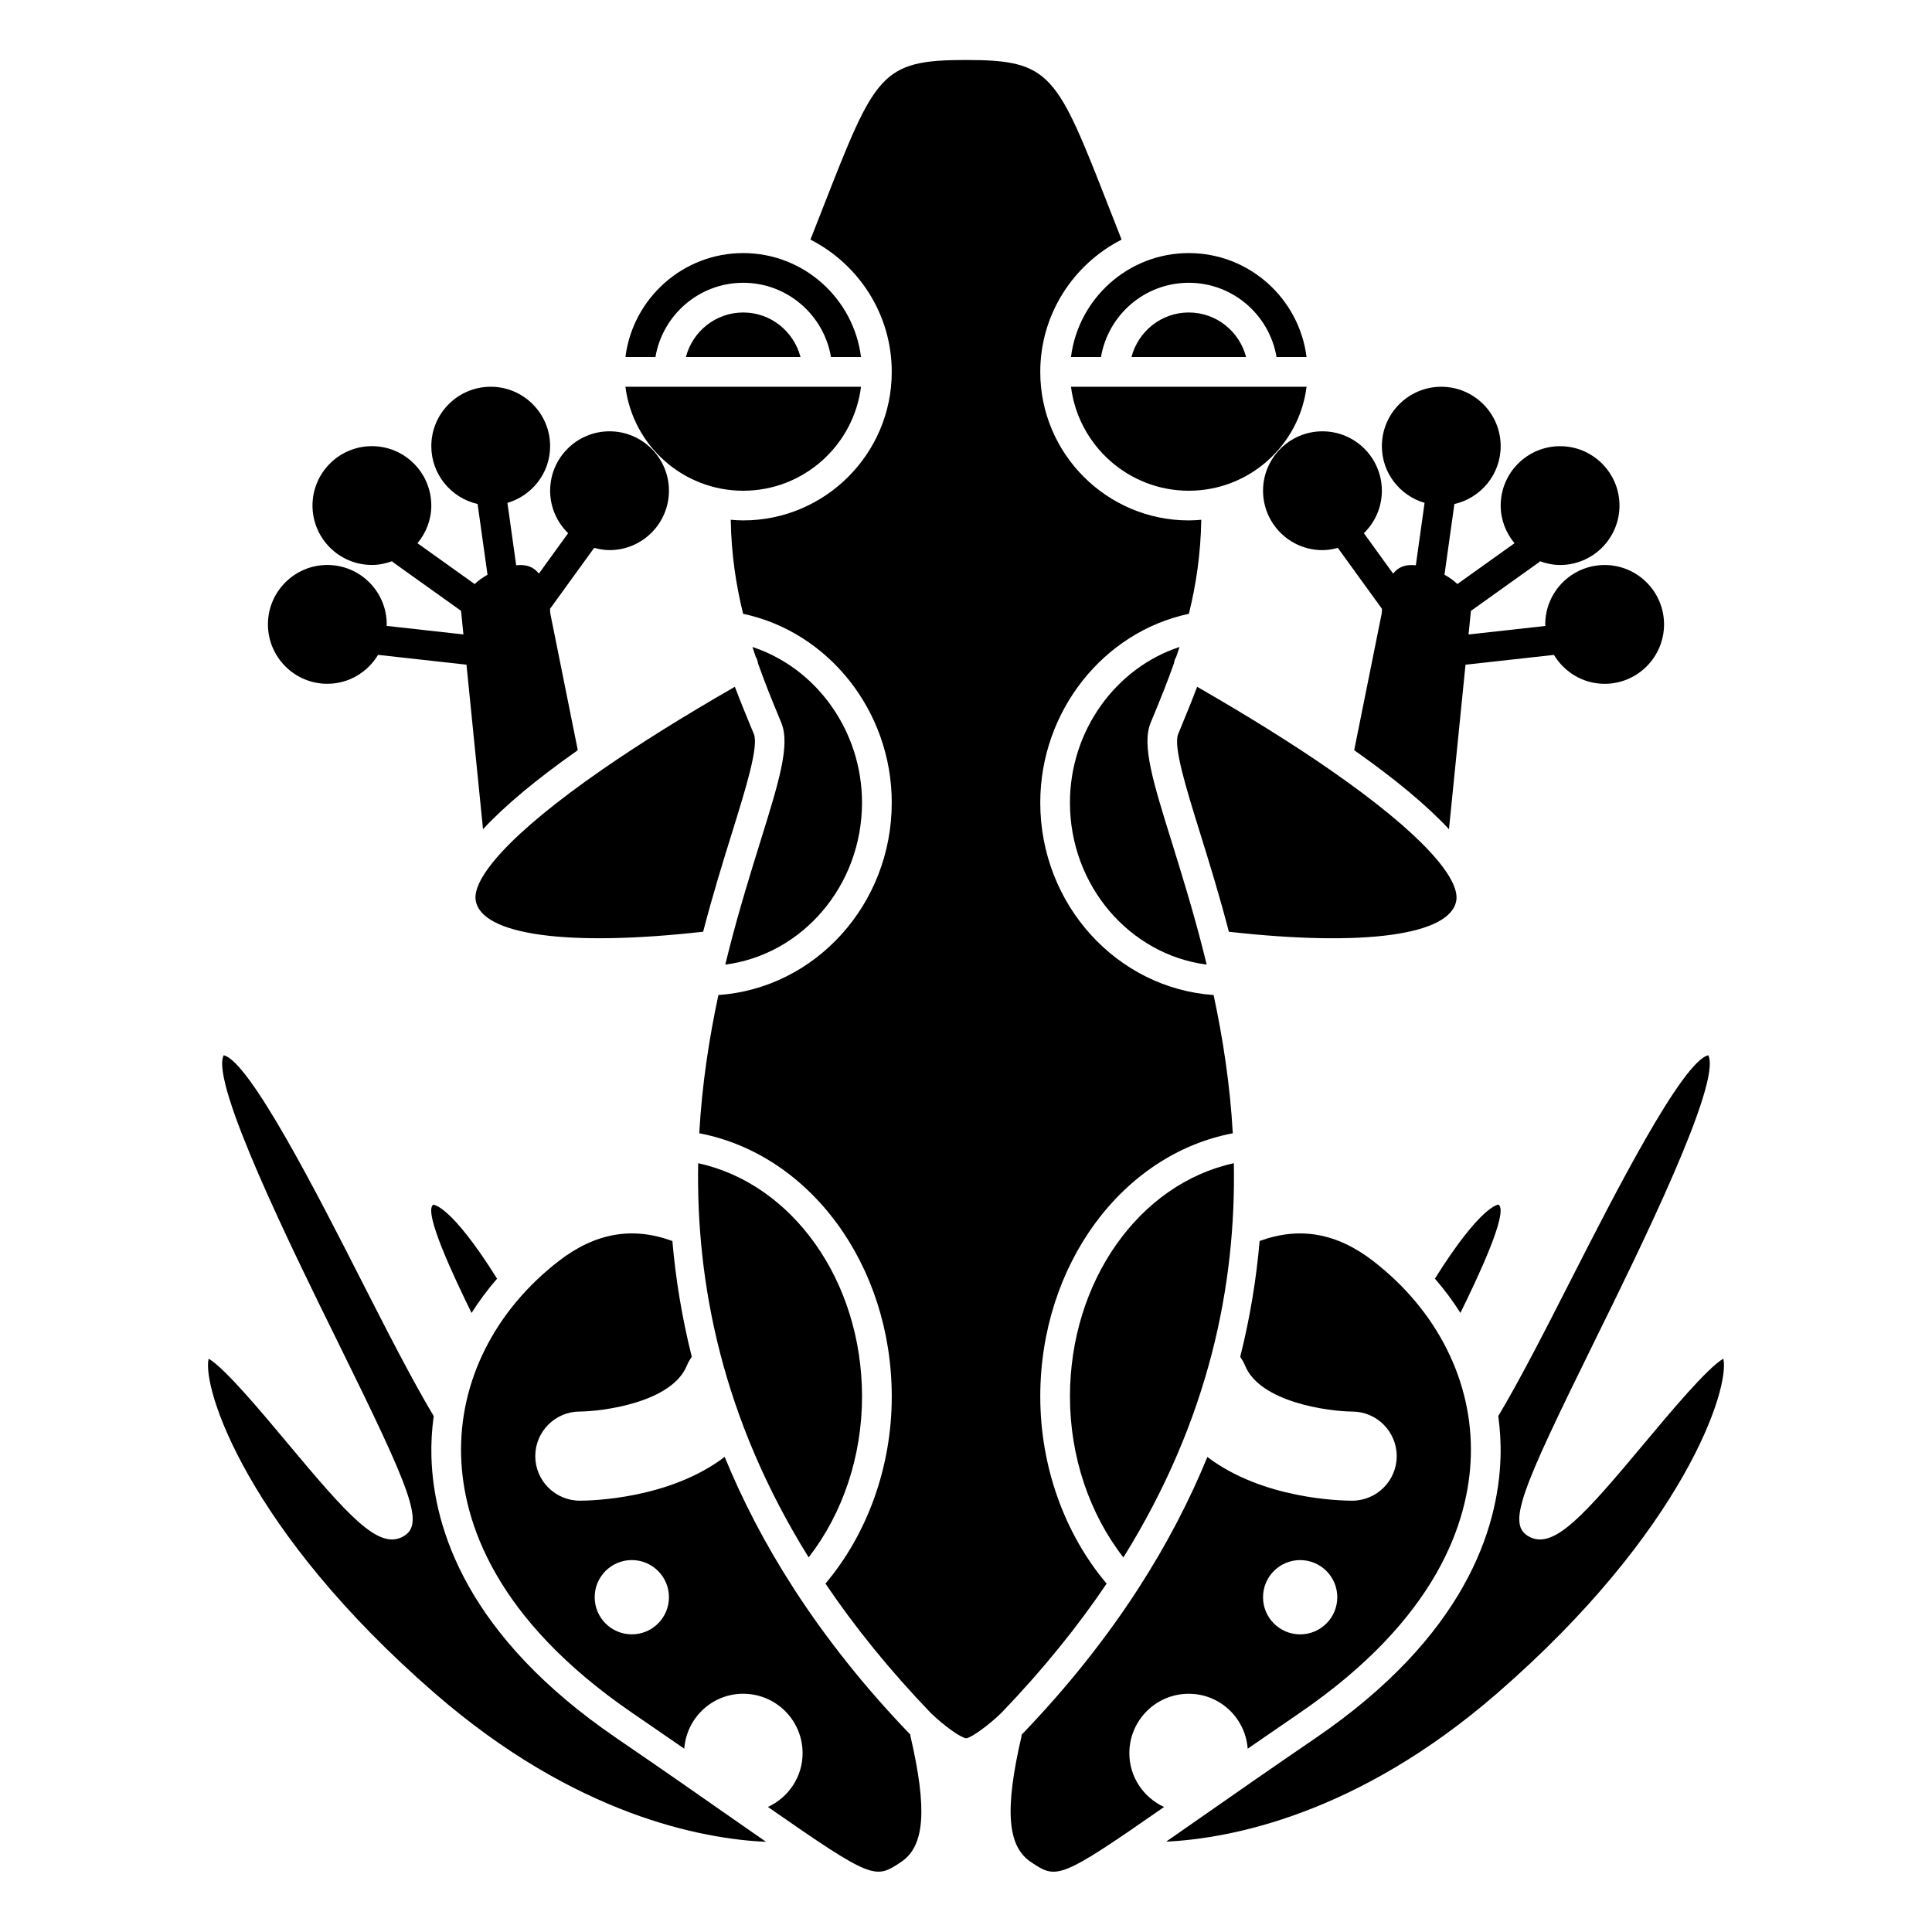
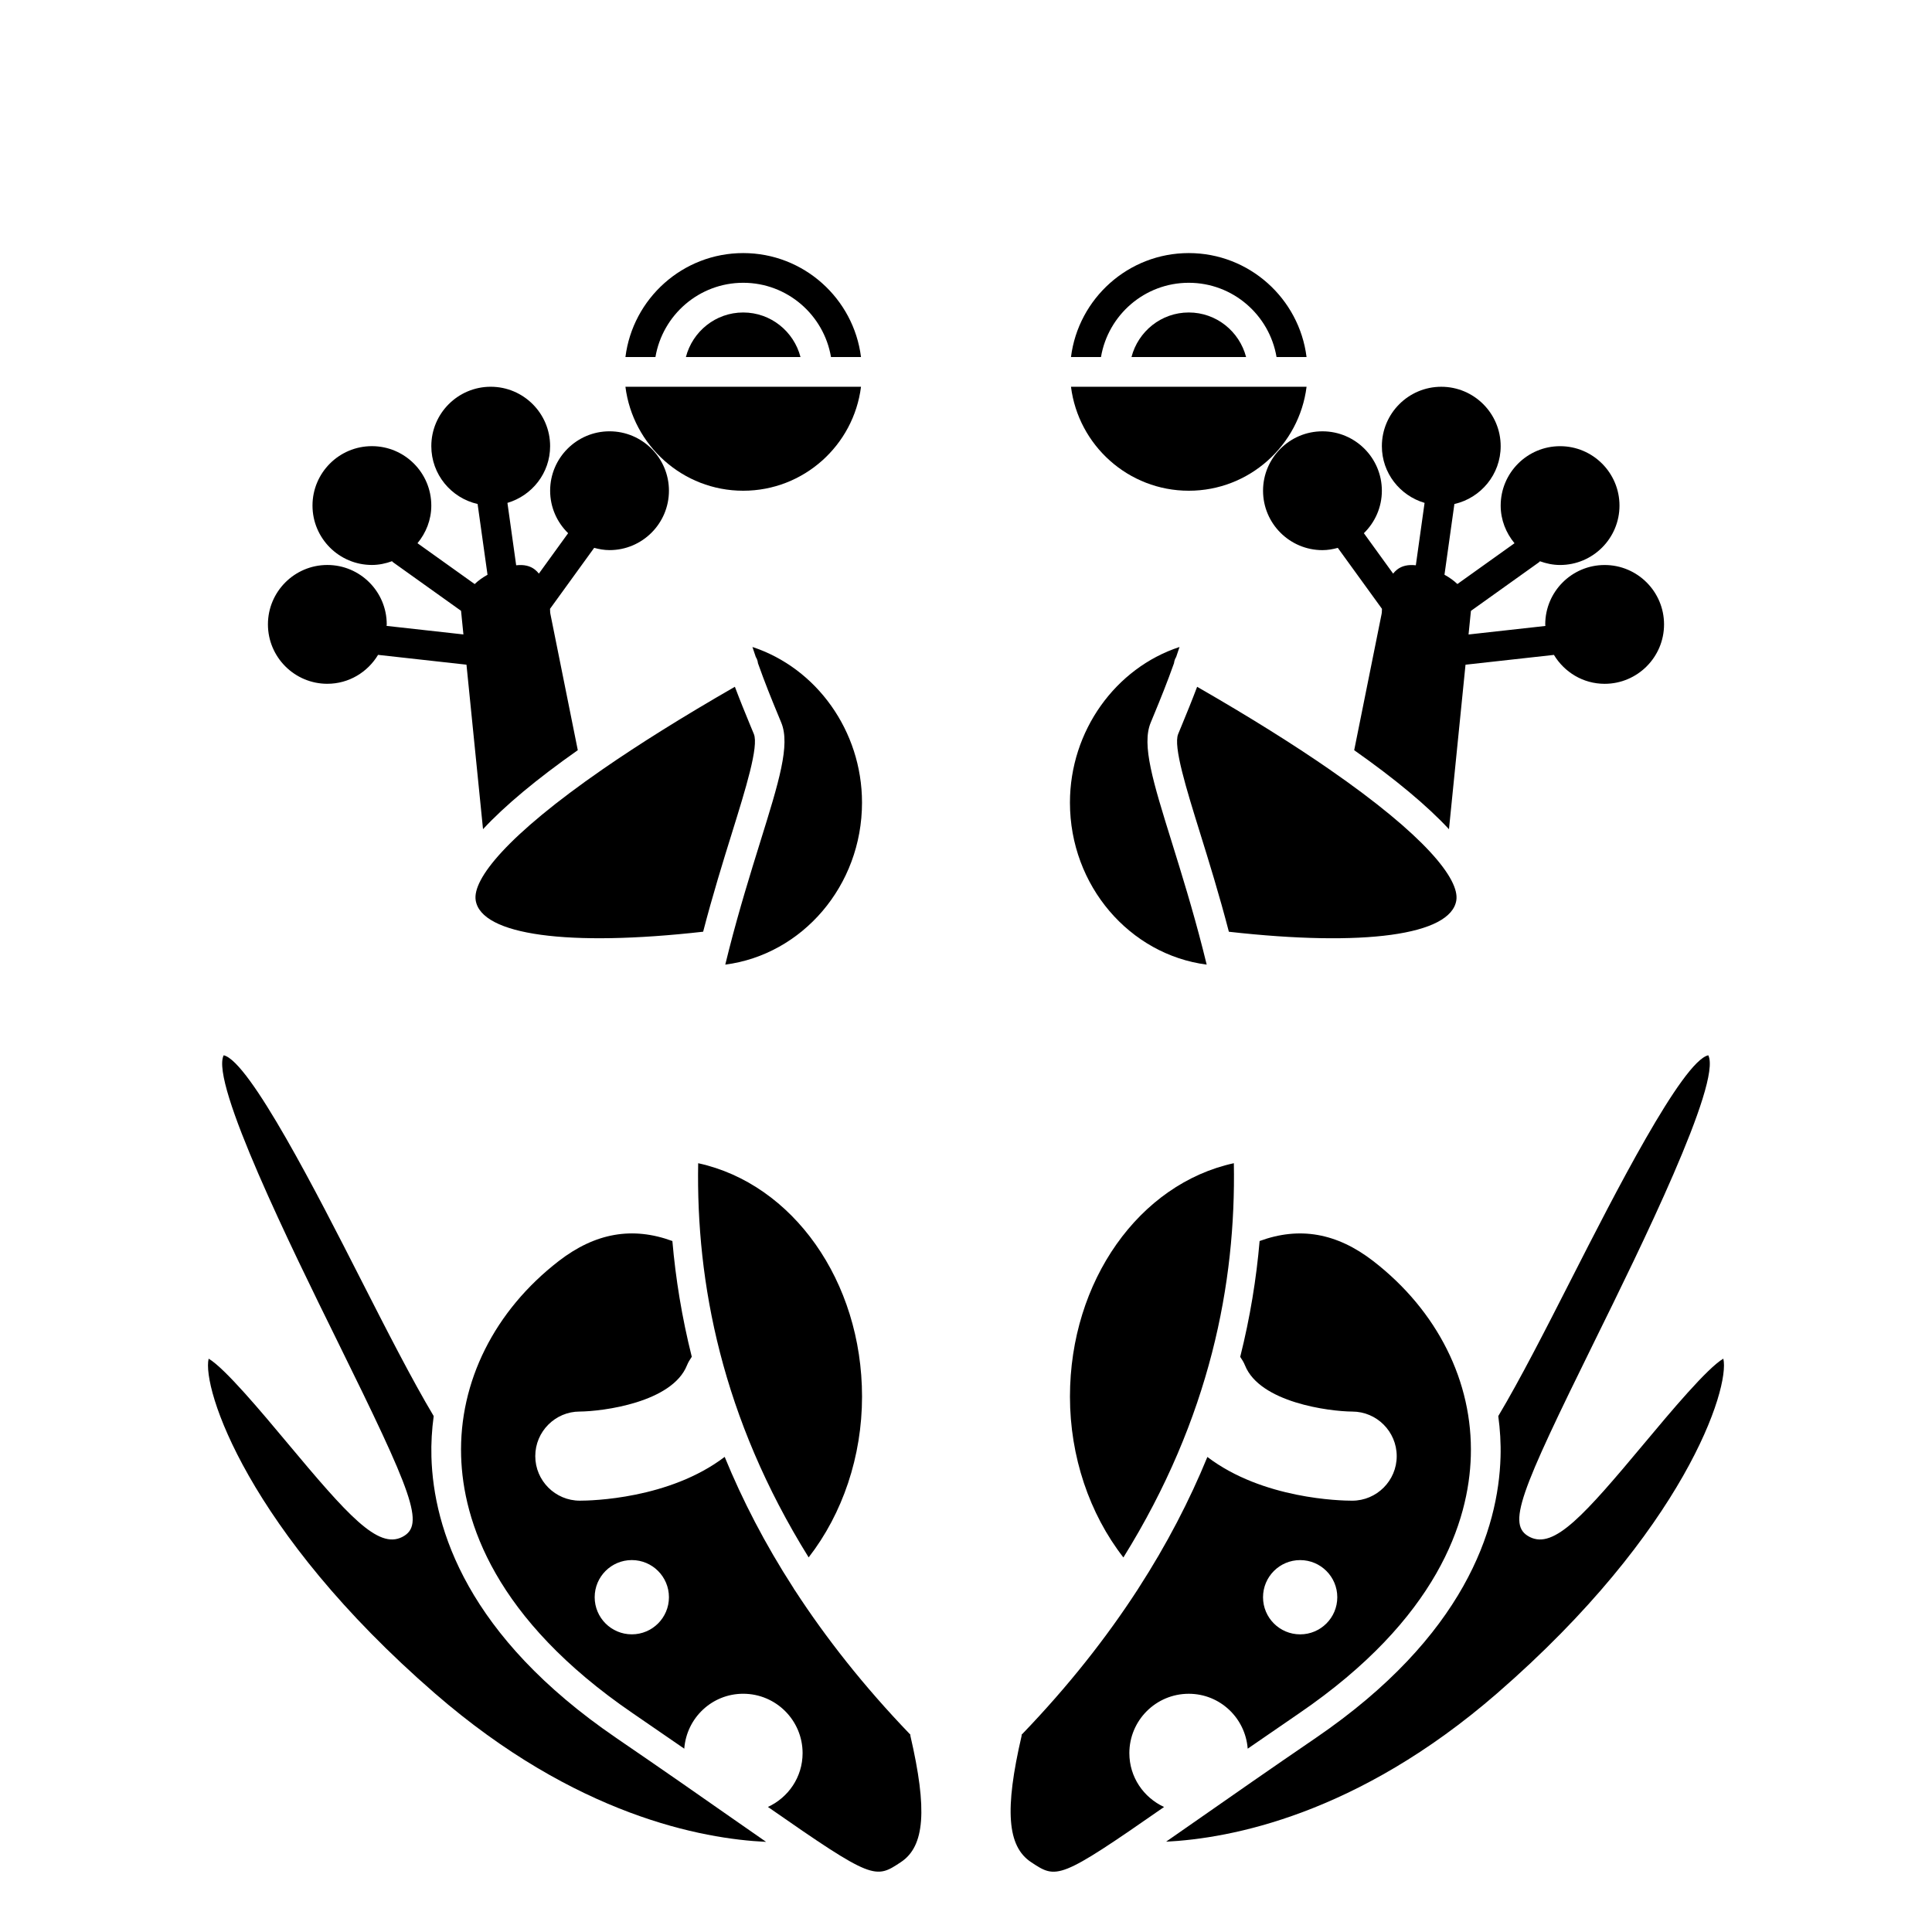
<svg xmlns="http://www.w3.org/2000/svg" fill="#000000" width="800px" height="800px" version="1.1" viewBox="144 144 512 512">
  <g>
    <path d="m478.72 274.05c0 8.684 7.062 15.742 15.742 15.742 1.418 0 2.762-0.246 4.07-0.602l11.703 16.156c-0.012 0.223-0.027 0.457-0.027 0.633 0 0.25-0.027 0.516-0.078 0.762l-7.254 36.07c10.941 7.703 19.301 14.68 25.117 20.938l4.383-43.594 23.43-2.602c2.758 4.57 7.723 7.664 13.441 7.664 8.684 0 15.742-7.062 15.742-15.742 0-8.684-7.062-15.742-15.742-15.742-8.684 0-15.742 7.062-15.742 15.742 0 0.137 0.039 0.27 0.039 0.41l-20.363 2.262 0.629-6.258 18.043-12.887c0.102-0.07 0.152-0.18 0.242-0.262 1.68 0.602 3.465 0.988 5.344 0.988 8.684 0 15.742-7.062 15.742-15.742 0-8.684-7.062-15.742-15.742-15.742-8.684 0-15.742 7.062-15.742 15.742 0 3.805 1.414 7.254 3.664 9.977l-15.137 10.812c-0.895-0.859-2.023-1.695-3.422-2.465l2.629-18.742c7.012-1.59 12.266-7.848 12.266-15.328 0-8.684-7.062-15.742-15.742-15.742-8.684 0-15.742 7.062-15.742 15.742 0 7.137 4.797 13.105 11.316 15.031l-2.316 16.535c-2.039-0.223-3.668 0.137-4.938 1.121-0.398 0.309-0.754 0.676-1.082 1.082l-7.75-10.707c2.93-2.859 4.766-6.844 4.766-11.254 0-8.684-7.062-15.742-15.742-15.742-8.684-0.004-15.746 7.059-15.746 15.742z" />
    <path d="m325.77 238.62h30.371c-1.758-6.773-7.867-11.809-15.184-11.809-7.32 0-13.43 5.035-15.188 11.809z" />
    <path d="m340.96 274.05c16.027 0 29.27-12.043 31.215-27.551l-62.43-0.004c1.949 15.508 15.188 27.555 31.215 27.555z" />
    <path d="m427.82 238.62h7.953c1.883-11.152 11.578-19.68 23.262-19.68s21.375 8.531 23.262 19.68h7.953c-1.949-15.508-15.188-27.551-31.215-27.551-16.023 0-29.266 12.043-31.215 27.551z" />
    <path d="m340.96 218.94c11.68 0 21.375 8.531 23.262 19.68h7.953c-1.949-15.508-15.188-27.551-31.215-27.551-16.027 0-29.27 12.043-31.215 27.551h7.953c1.887-11.148 11.586-19.68 23.262-19.68z" />
    <path d="m372.45 514.14c0-30.668-18.402-56.43-43.426-61.875-0.57 31.703 6.262 67.441 29.277 104.46 9.02-11.598 14.148-26.816 14.148-42.59z" />
    <path d="m338.75 326c-14.094 8.102-25.676 15.391-35.031 21.859l-0.004 0.004c-25.359 17.547-34.547 29.137-33.652 34.738 1.477 9.223 24.504 12.352 60.277 8.312 2.559-9.836 5.281-18.605 7.602-26.066 3.691-11.867 7.18-23.074 5.836-26.332l-0.918-2.215c-1.266-3.066-2.688-6.531-4.109-10.301z" />
    <path d="m337.23 395.52c-0.016 0.059-0.027 0.113-0.043 0.172-0.332 1.305-0.66 2.609-0.984 3.941 20.387-2.644 36.238-20.887 36.238-42.93 0-19.031-12.113-35.691-29.039-41.246 0.301 0.93 0.602 1.816 0.91 2.711 0.02 0.031 0.051 0.047 0.066 0.078 0.273 0.477 0.43 0.988 0.484 1.5 1.793 5.07 3.648 9.648 5.266 13.543l0.922 2.234c2.418 5.879-0.598 15.586-5.602 31.66-2.574 8.289-5.527 17.816-8.219 28.336z" />
    <path d="m427.55 514.14c0 15.781 5.133 31.004 14.16 42.602 23.023-37.023 29.848-72.766 29.273-104.48-25.027 5.441-43.434 31.203-43.434 61.879z" />
    <path d="m529.94 382.61c0.895-5.606-8.289-17.195-33.652-34.738 0 0-0.004-0.004-0.004-0.004-9.355-6.473-20.938-13.762-35.031-21.859-1.426 3.766-2.848 7.234-4.113 10.301l-0.914 2.215c-1.344 3.258 2.148 14.469 5.836 26.332 2.32 7.461 5.043 16.23 7.602 26.066 35.77 4.031 58.801 0.91 60.277-8.312z" />
-     <path d="m541.12 463.23c0.023 0.016-4.5-0.094-16.855 19.625 2.512 2.894 4.769 5.922 6.762 9.082 4.422-9.012 12.902-26.805 10.094-28.707z" />
    <path d="m459.04 226.81c-7.316 0-13.426 5.035-15.184 11.809h30.371c-1.762-6.773-7.871-11.809-15.188-11.809z" />
    <path d="m459.04 274.05c16.027 0 29.27-12.043 31.215-27.551l-62.434-0.004c1.949 15.508 15.191 27.555 31.219 27.555z" />
    <path d="m230.75 325.21c5.719 0 10.688-3.094 13.441-7.664l23.43 2.602 4.383 43.594c5.812-6.254 14.172-13.234 25.117-20.938l-7.254-36.07c-0.051-0.254-0.078-0.512-0.078-0.773 0-0.168-0.016-0.406-0.027-0.617l11.699-16.156c1.309 0.352 2.656 0.598 4.074 0.598 8.684 0 15.742-7.062 15.742-15.742 0-8.684-7.062-15.742-15.742-15.742-8.684 0-15.742 7.062-15.742 15.742 0 4.414 1.836 8.395 4.769 11.258l-7.75 10.707c-0.328-0.406-0.684-0.77-1.082-1.082-1.266-0.984-2.898-1.348-4.938-1.121l-2.316-16.535c6.516-1.93 11.312-7.898 11.312-15.035 0-8.684-7.062-15.742-15.742-15.742-8.684 0-15.742 7.062-15.742 15.742 0 7.481 5.254 13.738 12.266 15.328l2.629 18.754c-1.387 0.766-2.508 1.605-3.402 2.469l-15.156-10.828c2.25-2.727 3.66-6.172 3.66-9.98 0-8.684-7.062-15.742-15.742-15.742-8.684 0-15.742 7.062-15.742 15.742 0 8.684 7.062 15.742 15.742 15.742 1.883 0 3.664-0.387 5.34-0.996 0.09 0.078 0.141 0.188 0.242 0.262l18.043 12.887 0.629 6.258-20.363-2.262c0.004-0.133 0.043-0.262 0.043-0.402 0-8.684-7.062-15.742-15.742-15.742-8.684 0-15.742 7.062-15.742 15.742 0 8.684 7.059 15.746 15.742 15.746z" />
    <path d="m449.86 333.29c1.613-3.902 3.473-8.477 5.266-13.543 0.059-0.512 0.215-1.023 0.484-1.5 0.02-0.031 0.051-0.047 0.066-0.078 0.309-0.898 0.609-1.781 0.91-2.711-16.926 5.555-29.039 22.215-29.039 41.246 0 22.047 15.855 40.285 36.238 42.93-0.324-1.336-0.652-2.637-0.984-3.941-0.02-0.059-0.027-0.113-0.043-0.172-2.691-10.52-5.641-20.047-8.219-28.332-5.004-16.074-8.02-25.781-5.602-31.66z" />
-     <path d="m419.68 514.14c0-34.945 21.711-64.234 51.023-69.812-0.734-13.039-2.66-25.305-5.082-36.637-25.602-1.762-45.941-23.945-45.941-50.992 0-24.238 16.758-45.238 39.383-50.035 1.867-7.512 3.148-15.848 3.285-24.918-1.094 0.094-2.191 0.168-3.309 0.168-21.703 0-39.359-17.656-39.359-39.359 0-15.289 8.781-28.539 21.551-35.055-1.156-2.934-2.262-5.754-3.281-8.363-13.902-35.527-15.355-39.238-37.949-39.238-22.598 0-24.051 3.711-37.949 39.242-1.02 2.609-2.125 5.434-3.281 8.359 12.77 6.516 21.551 19.766 21.551 35.055 0 21.703-17.656 39.359-39.359 39.359-1.117 0-2.215-0.074-3.309-0.168 0.137 9.074 1.418 17.41 3.281 24.918 22.625 4.797 39.387 25.797 39.387 50.035 0 27.047-20.336 49.227-45.941 50.992-2.422 11.332-4.34 23.598-5.074 36.637 29.301 5.582 51.016 34.871 51.016 69.812 0 18.484-6.41 36.312-17.57 49.527 7.668 11.367 16.902 22.84 27.953 34.336 3.398 3.297 7.894 6.519 9.344 6.664 1.359-0.145 5.852-3.367 9.344-6.758 11.016-11.461 20.223-22.898 27.871-34.234-11.168-13.211-17.582-31.051-17.582-49.535z" />
    <path d="m443.29 608.61c0-8.695 7.051-15.742 15.742-15.742 8.285 0 15.004 6.422 15.621 14.551 4.184-2.894 8.695-6.004 13.598-9.352 36.715-25.086 45.027-50.926 45.531-68.18 0.578-19.695-8.848-38.539-25.867-51.695-9.676-7.477-19.551-9.18-30.105-5.309-0.852 9.945-2.512 20.211-5.141 30.699 0.48 0.703 0.938 1.434 1.262 2.25 3.941 9.848 22.305 12.207 28.43 12.25 6.484 0 11.781 5.297 11.781 11.809s-5.297 11.809-11.809 11.809c-3.016 0-23.691-0.426-38.367-11.59-4.691 11.449-10.688 23.086-18.262 34.805-0.051 0.117-0.145 0.215-0.207 0.332-8.234 12.688-18.258 25.465-30.523 38.227-0.066 0.062-0.16 0.152-0.23 0.219-0.016 0.109 0.016 0.215-0.008 0.328-4.543 19.586-3.816 29.277 2.512 33.469 6.801 4.516 7.352 4.809 35.242-14.617-5.414-2.5-9.199-7.914-9.199-14.262zm45.266-51.168c5.438 0 9.84 4.406 9.84 9.84 0 5.438-4.406 9.84-9.84 9.84-5.438 0-9.84-4.406-9.84-9.84s4.406-9.84 9.84-9.84z" />
    <path d="m600.7 504.06c-4.277 2.496-14.137 14.293-20.848 22.324-15.996 19.145-23.969 28.191-30.43 24.945-6.195-3.141-2.801-11.398 17.273-52.152 11.809-23.969 33.66-68.328 30.02-75.516-6.871 1.531-25.168 37.445-36.16 59.031-7.043 13.828-13.703 26.879-19.496 36.586 0.484 3.57 0.707 7.188 0.602 10.836-0.559 19.09-9.504 47.492-48.957 74.449-12.418 8.48-22.402 15.457-30.527 21.129-3.34 2.336-6.356 4.441-9.148 6.371 16.961-0.836 50.586-7.082 87.711-39.305 49.719-43.156 61.781-80.973 59.961-88.699z" />
    <path d="m385.26 603.69c-0.043-0.039-0.102-0.094-0.141-0.133-12.215-12.707-22.211-25.43-30.43-38.062-0.141-0.215-0.312-0.41-0.41-0.645-7.566-11.711-13.547-23.328-18.23-34.762-14.684 11.176-35.375 11.605-38.387 11.605-6.512 0-11.809-5.297-11.809-11.809s5.297-11.809 11.773-11.809c6.125-0.047 24.488-2.402 28.43-12.25 0.332-0.828 0.793-1.562 1.273-2.269-2.629-10.48-4.285-20.738-5.141-30.672-10.562-3.883-20.43-2.18-30.117 5.305-17.02 13.156-26.449 32-25.867 51.695 0.504 17.258 8.816 43.094 45.531 68.176 4.902 3.352 9.418 6.461 13.602 9.355 0.613-8.133 7.332-14.555 15.617-14.555 8.695 0 15.742 7.051 15.742 15.742 0 6.344-3.781 11.762-9.188 14.254 27.887 19.426 28.438 19.137 35.242 14.617 6.324-4.188 7.055-13.883 2.512-33.469-0.023-0.105 0.012-0.211-0.004-0.316zm-73.824-26.574c-5.438 0-9.84-4.406-9.84-9.84 0-5.438 4.406-9.84 9.84-9.84 5.438 0 9.84 4.406 9.84 9.84 0 5.438-4.402 9.84-9.84 9.84z" />
    <path d="m307.29 604.56c-39.449-26.953-48.402-55.355-48.957-74.445-0.105-3.648 0.117-7.266 0.602-10.836-5.797-9.707-12.453-22.758-19.496-36.586-10.992-21.586-29.285-57.5-36.16-59.031-3.641 7.184 18.211 51.547 30.02 75.516 20.078 40.754 23.469 49.012 17.273 52.148-6.438 3.25-14.426-5.789-30.43-24.941-6.711-8.035-16.57-19.828-20.848-22.324-1.82 7.731 10.246 45.543 59.961 88.703 37.309 32.387 70.879 38.566 87.773 39.348-2.805-1.945-5.84-4.062-9.211-6.41-8.117-5.684-18.105-12.656-30.527-21.141z" />
-     <path d="m258.81 463.25c-2.746 1.883 5.738 19.676 10.16 28.691 1.992-3.156 4.25-6.191 6.762-9.082-12.391-19.777-16.914-19.582-16.922-19.609z" />
  </g>
</svg>